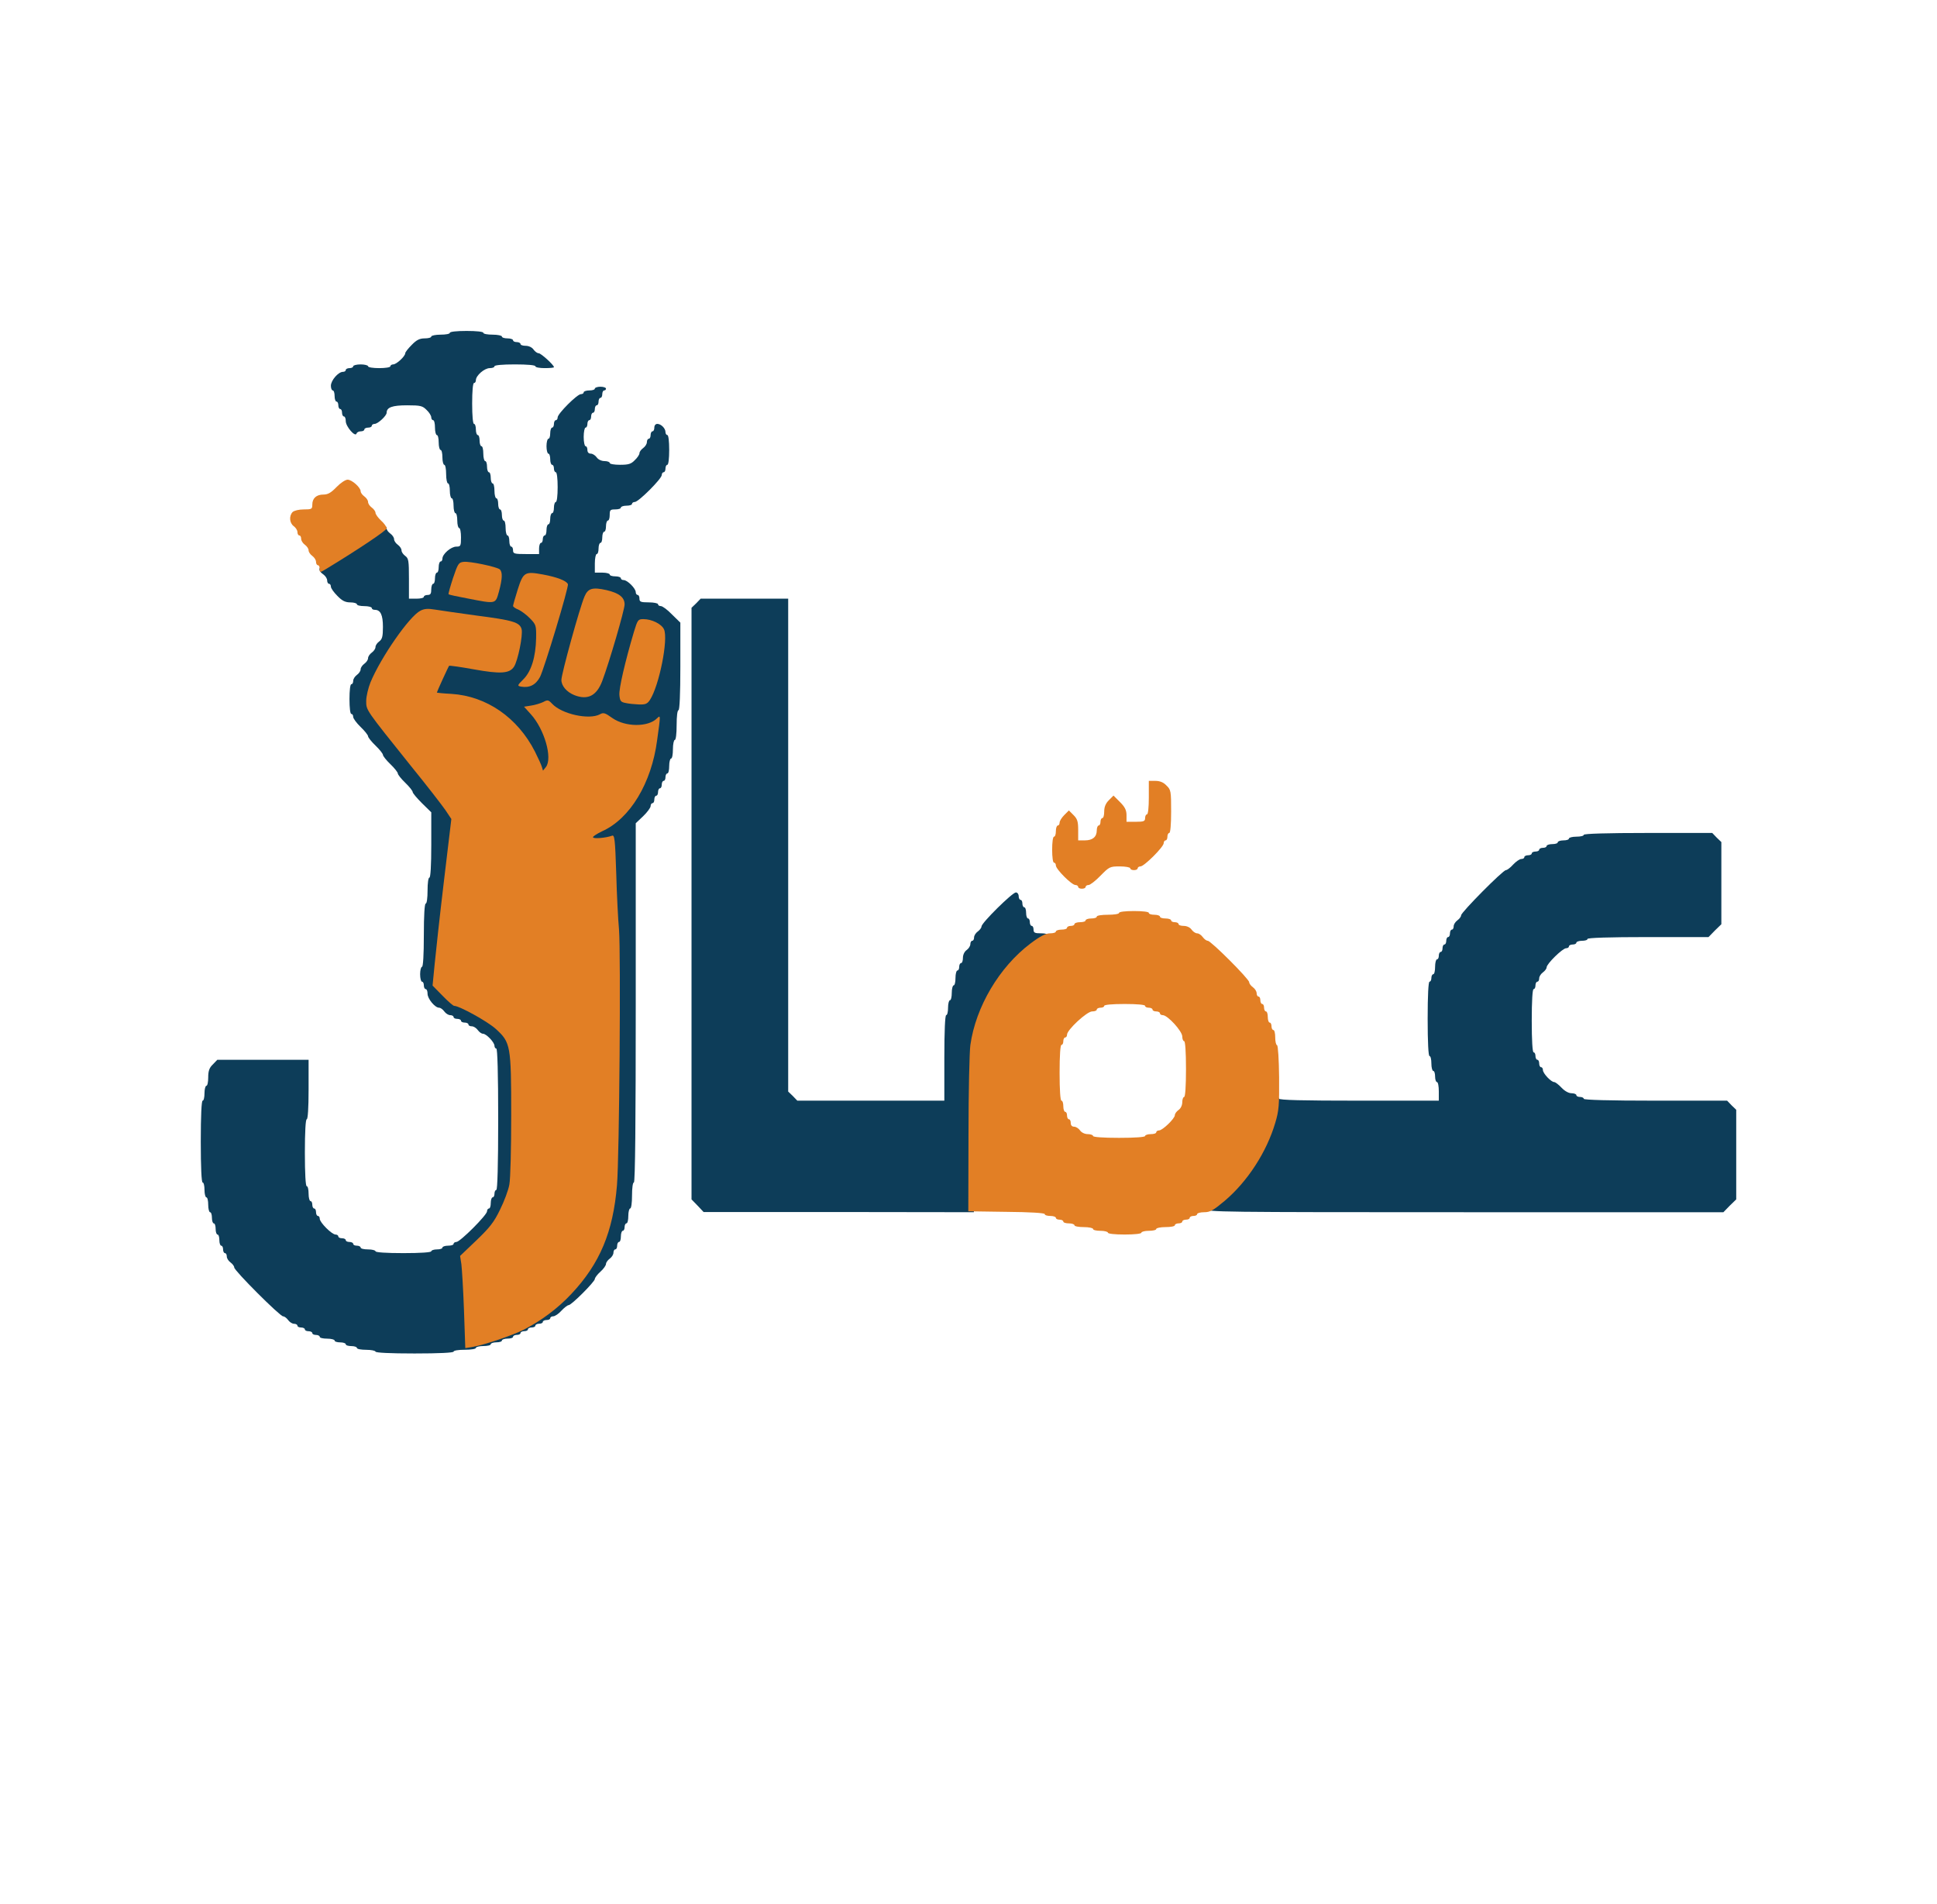
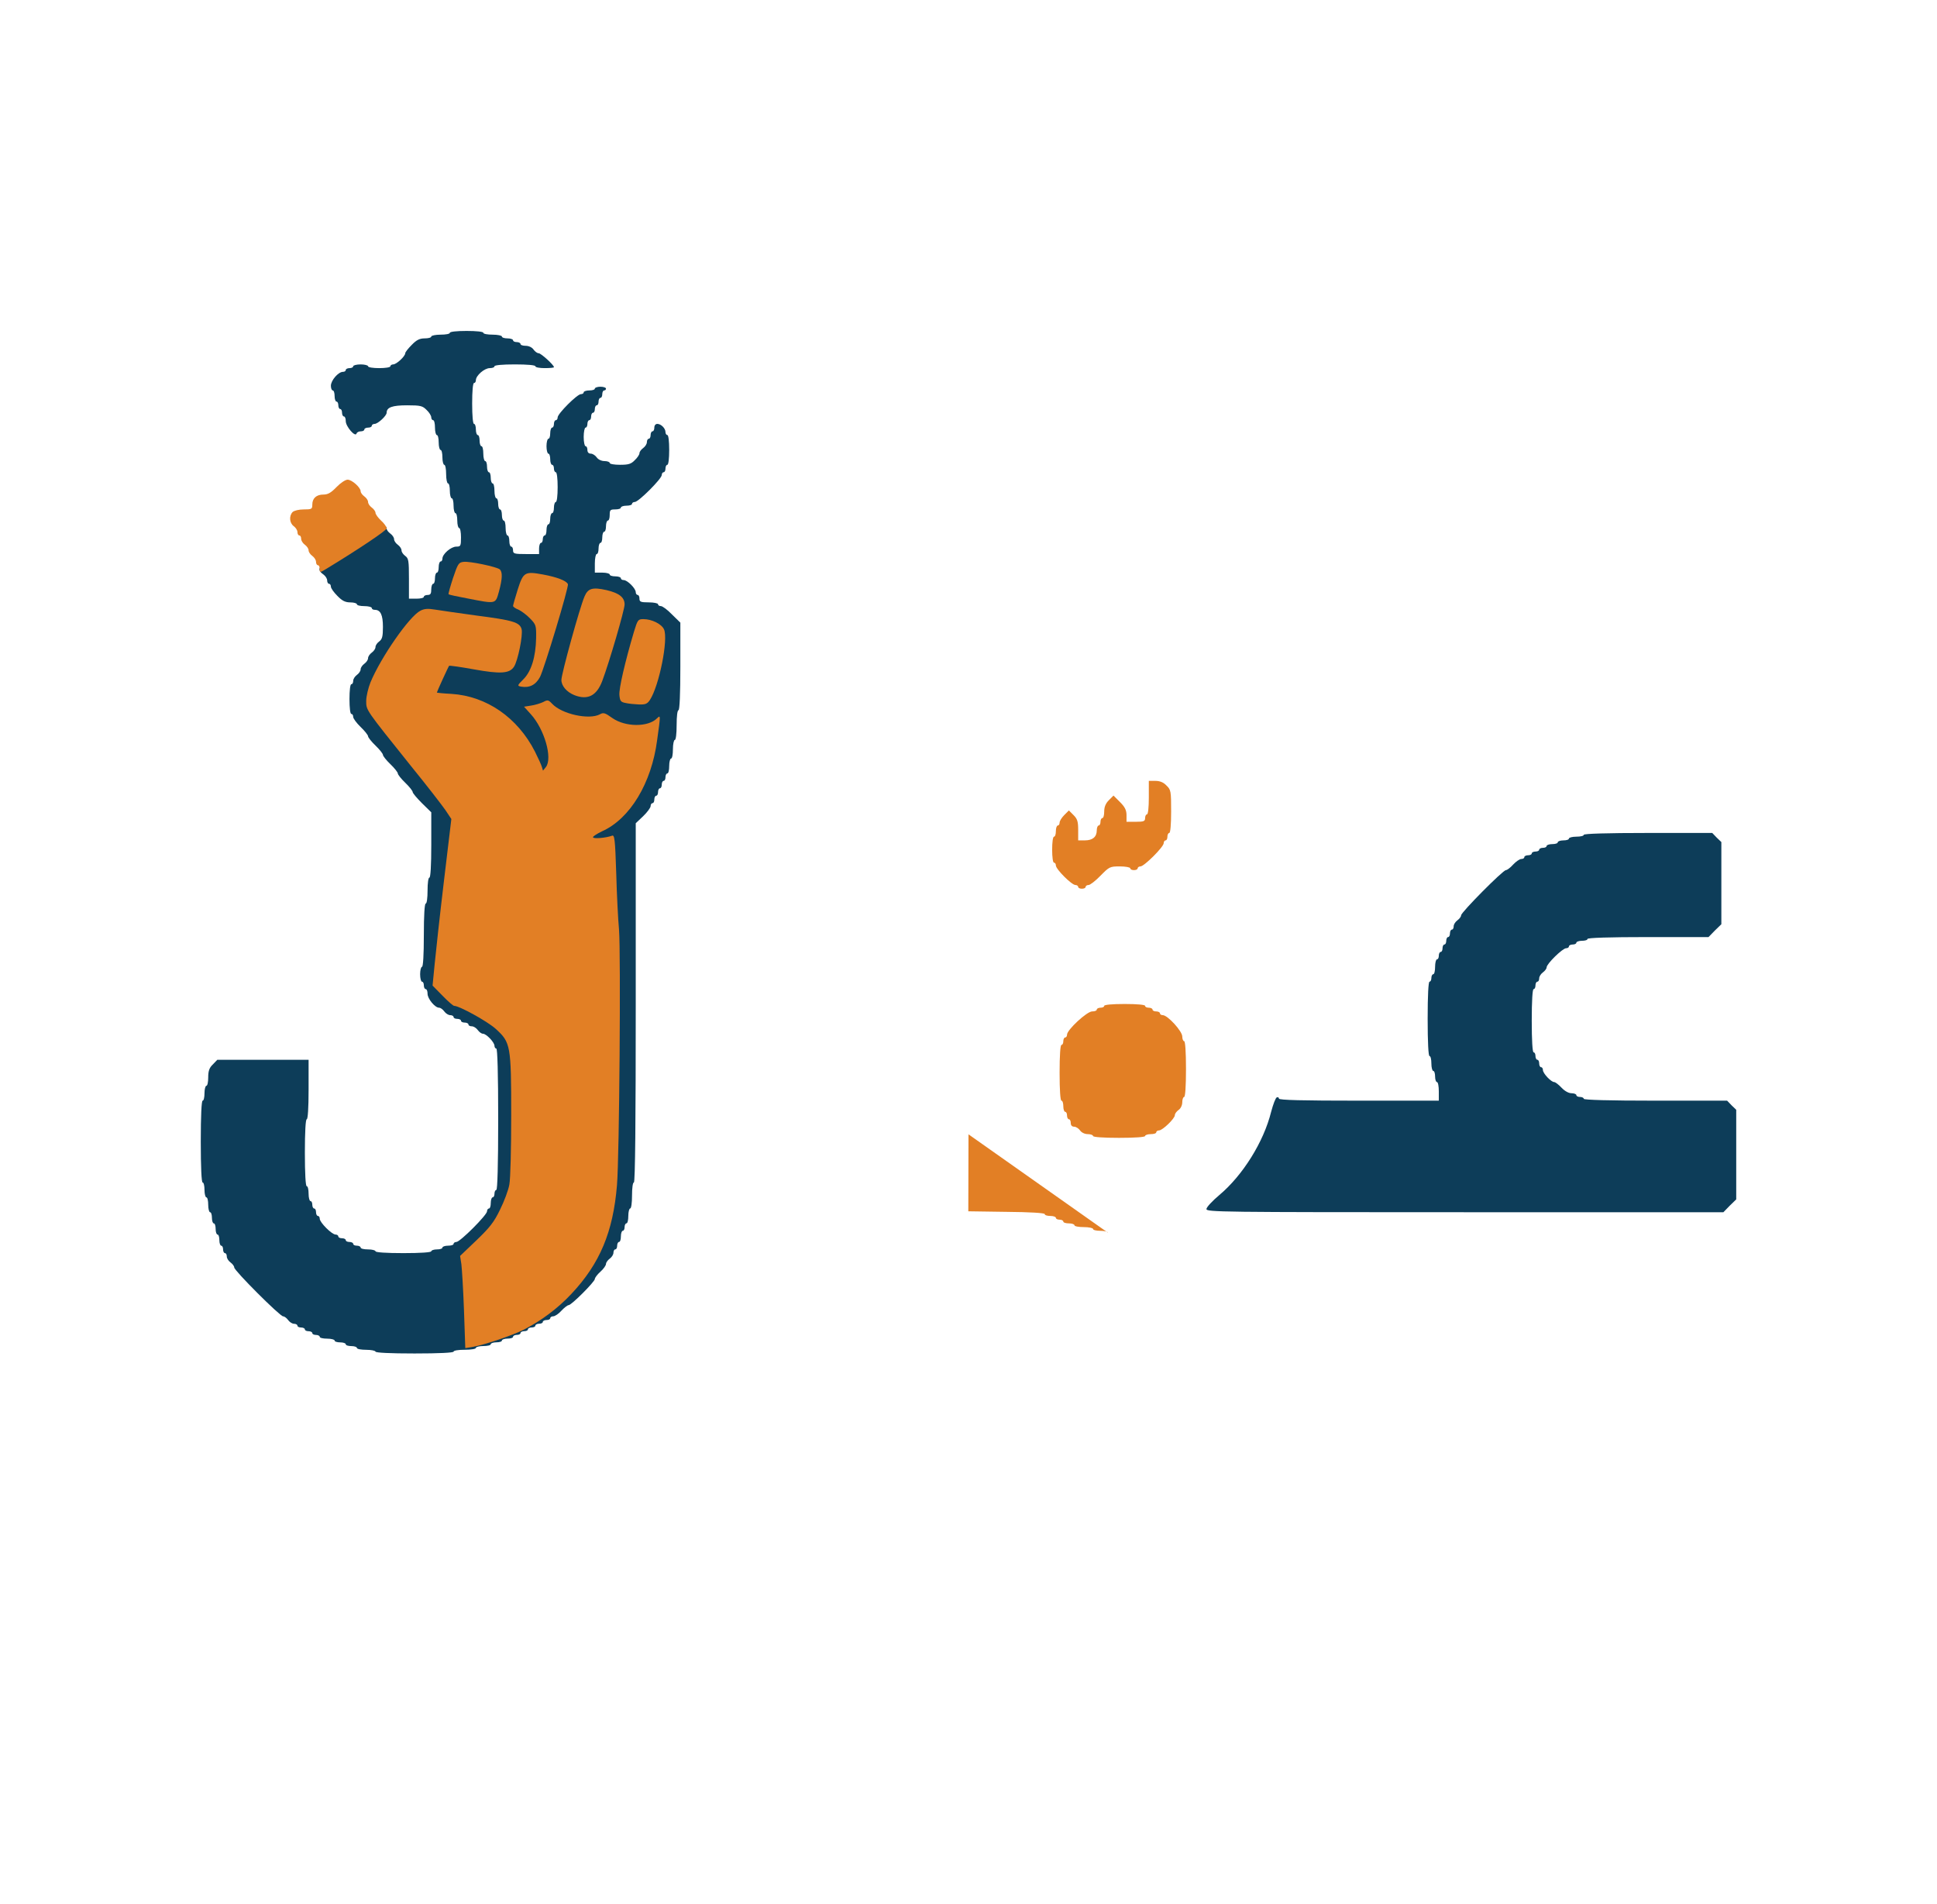
<svg xmlns="http://www.w3.org/2000/svg" version="1.0" width="1042px" height="1024px" viewBox="0 0 1042 1024" preserveAspectRatio="xMidYMid meet">
  <g fill="#0d3d59">
    <path d="M202 727 c0 -0.5 -2.2 -1 -5 -1 -2.7 0 -5 -0.4 -5 -1 0 -0.5 -1.3 -1 -3 -1 -1.6 0 -3 -0.4 -3 -1 0 -0.5 -1.3 -1 -3 -1 -1.6 0 -3 -0.4 -3 -1 0 -0.5 -1.8 -1 -4 -1 -2.2 0 -4 -0.4 -4 -1 0 -0.5 -0.9 -1 -2 -1 -1.1 0 -2 -0.4 -2 -1 0 -0.5 -0.9 -1 -2 -1 -1.1 0 -2 -0.4 -2 -1 0 -0.5 -0.9 -1 -2 -1 -1.1 0 -2 -0.4 -2 -1 0 -0.5 -0.8 -1 -1.8 -1 -1 0 -2.4 -0.9 -3.2 -2 -0.8 -1.1 -2 -2 -2.7 -2 -1.7 0 -26.3 -24.6 -26.3 -26.3 0 -0.7 -0.9 -1.9 -2 -2.7 -1.1 -0.8 -2 -2.2 -2 -3.2 0 -1 -0.4 -1.8 -1 -1.8 -0.5 0 -1 -0.9 -1 -2 0 -1.1 -0.4 -2 -1 -2 -0.5 0 -1 -1.3 -1 -3 0 -1.6 -0.4 -3 -1 -3 -0.5 0 -1 -1.3 -1 -3 0 -1.6 -0.4 -3 -1 -3 -0.5 0 -1 -1.3 -1 -3 0 -1.6 -0.4 -3 -1 -3 -0.5 0 -1 -1.8 -1 -4 0 -2.2 -0.4 -4 -1 -4 -0.5 0 -1 -1.8 -1 -4 0 -2.2 -0.4 -4 -1 -4 -0.6 0 -1 -8 -1 -22 0 -14 0.4 -22 1 -22 0.6 0 1 -1.8 1 -4 0 -2.2 0.5 -4 1 -4 0.6 0 1 -2 1 -4.5 0 -3.5 0.6 -5.2 2.5 -7 l2.4 -2.5 24.6 0 24.5 0 0 16 c0 10 -0.4 16 -1 16 -0.6 0 -1 6.7 -1 18 0 11.3 0.4 18 1 18 0.6 0 1 1.8 1 4 0 2.2 0.5 4 1 4 0.6 0 1 0.9 1 2 0 1.1 0.5 2 1 2 0.6 0 1 0.9 1 2 0 1.1 0.5 2 1 2 0.6 0 1 0.7 1 1.5 0 2 6.5 8.5 8.5 8.5 0.8 0 1.5 0.5 1.5 1 0 0.6 0.9 1 2 1 1.1 0 2 0.5 2 1 0 0.6 0.9 1 2 1 1.1 0 2 0.5 2 1 0 0.6 0.9 1 2 1 1.1 0 2 0.5 2 1 0 0.6 1.8 1 4 1 2.2 0 4 0.5 4 1 0 0.6 5.7 1 15 1 9.3 0 15 -0.4 15 -1 0 -0.5 1.4 -1 3 -1 1.7 0 3 -0.4 3 -1 0 -0.5 1.4 -1 3 -1 1.7 0 3 -0.4 3 -1 0 -0.5 0.7 -1 1.5 -1 2 0 16.5 -14.5 16.5 -16.5 0 -0.8 0.5 -1.5 1 -1.5 0.6 0 1 -1.3 1 -3 0 -1.6 0.5 -3 1 -3 0.6 0 1 -0.9 1 -2 0 -1.1 0.5 -2 1 -2 0.6 0 1 -13.3 1 -38 0 -24.7 -0.4 -38 -1 -38 -0.5 0 -1 -0.7 -1 -1.5 0 -1.9 -4.4 -6.5 -6.2 -6.5 -0.8 0 -2 -0.9 -2.8 -2 -0.8 -1.1 -2.2 -2 -3.2 -2 -1 0 -1.8 -0.4 -1.8 -1 0 -0.5 -0.9 -1 -2 -1 -1.1 0 -2 -0.4 -2 -1 0 -0.5 -0.9 -1 -2 -1 -1.1 0 -2 -0.4 -2 -1 0 -0.5 -0.8 -1 -1.8 -1 -1 0 -2.4 -0.9 -3.2 -2 -0.8 -1.1 -2 -2 -2.8 -2 -2.2 0 -6.2 -4.8 -6.2 -7.5 0 -1.4 -0.4 -2.5 -1 -2.5 -0.5 0 -1 -0.9 -1 -2 0 -1.1 -0.4 -2 -1 -2 -0.5 0 -1 -1.8 -1 -4 0 -2.2 0.5 -4 1 -4 0.6 0 1 -6.3 1 -17 0 -10.7 0.4 -17 1 -17 0.6 0 1 -3 1 -7 0 -4 0.4 -7 1 -7 0.6 0 1 -6.5 1 -17.6 l0 -17.5 -5 -4.9 c-2.7 -2.7 -5 -5.4 -5 -6 0 -0.6 -1.8 -2.9 -4 -5 -2.2 -2.1 -4 -4.4 -4 -5 0 -0.6 -1.8 -2.9 -4 -5 -2.2 -2.1 -4 -4.4 -4 -5 0 -0.6 -1.8 -2.9 -4 -5 -2.2 -2.1 -4 -4.4 -4 -5 0 -0.6 -1.8 -2.9 -4 -5 -2.2 -2.1 -4 -4.6 -4 -5.4 0 -0.9 -0.4 -1.6 -1 -1.6 -0.6 0 -1 -3.3 -1 -8 0 -4.7 0.4 -8 1 -8 0.6 0 1 -0.8 1 -1.8 0 -1 0.9 -2.4 2 -3.2 1.1 -0.8 2 -2.1 2 -3 0 -0.9 0.9 -2.2 2 -3 1.1 -0.8 2 -2.1 2 -3 0 -0.9 0.9 -2.2 2 -3 1.1 -0.8 2 -2.1 2 -3 0 -0.9 0.9 -2.2 2 -3 1.6 -1.2 2 -2.6 2 -7.8 0 -6.5 -1.3 -9.2 -4.4 -9.2 -0.9 0 -1.6 -0.4 -1.6 -1 0 -0.5 -1.8 -1 -4 -1 -2.2 0 -4 -0.4 -4 -1 0 -0.5 -1.6 -1 -3.5 -1 -2.7 0 -4.4 -0.8 -7 -3.5 -1.9 -1.9 -3.5 -4.1 -3.5 -5 0 -0.8 -0.4 -1.5 -1 -1.5 -0.5 0 -1 -0.8 -1 -1.8 0 -1 -0.9 -2.4 -2 -3.2 -4.5 -3.2 -2.8 -5.1 14 -15.8 15 -9.7 20 -11.9 20 -8.9 0 0.7 0.9 1.9 2 2.7 1.1 0.8 2 2.1 2 3 0 0.9 0.9 2.2 2 3 1.1 0.8 2 2.1 2 3 0 0.9 0.9 2.2 2 3 1.8 1.3 2 2.6 2 12.2 l0 10.8 4 0 c2.2 0 4 -0.4 4 -1 0 -0.5 0.9 -1 2 -1 1.6 0 2 -0.7 2 -3 0 -1.6 0.5 -3 1 -3 0.6 0 1 -1.3 1 -3 0 -1.6 0.5 -3 1 -3 0.6 0 1 -1.3 1 -3 0 -1.6 0.5 -3 1 -3 0.6 0 1 -0.7 1 -1.5 0 -2.5 4.6 -6.5 7.5 -6.5 2.3 0 2.5 -0.3 2.5 -5 0 -2.7 -0.4 -5 -1 -5 -0.5 0 -1 -1.8 -1 -4 0 -2.2 -0.4 -4 -1 -4 -0.5 0 -1 -1.8 -1 -4 0 -2.2 -0.4 -4 -1 -4 -0.5 0 -1 -1.8 -1 -4 0 -2.2 -0.4 -4 -1 -4 -0.5 0 -1 -2.2 -1 -5 0 -2.7 -0.4 -5 -1 -5 -0.5 0 -1 -1.8 -1 -4 0 -2.2 -0.4 -4 -1 -4 -0.5 0 -1 -1.8 -1 -4 0 -2.2 -0.4 -4 -1 -4 -0.5 0 -1 -1.8 -1 -4 0 -2.2 -0.4 -4 -1 -4 -0.5 0 -1 -0.7 -1 -1.5 0 -0.9 -1.1 -2.7 -2.5 -4 -2.2 -2.2 -3.2 -2.5 -10.5 -2.5 -8 0 -11 1.1 -11 4 0 1.6 -4.7 6 -6.5 6 -0.8 0 -1.5 0.5 -1.5 1 0 0.6 -0.9 1 -2 1 -1.1 0 -2 0.5 -2 1 0 0.6 -0.9 1 -1.9 1 -1.1 0 -2.1 0.5 -2.3 1.2 -0.7 2.1 -5.8 -3.8 -5.8 -6.7 0 -1.4 -0.4 -2.5 -1 -2.5 -0.5 0 -1 -0.9 -1 -2 0 -1.1 -0.4 -2 -1 -2 -0.5 0 -1 -0.9 -1 -2 0 -1.1 -0.4 -2 -1 -2 -0.5 0 -1 -1.3 -1 -3 0 -1.6 -0.4 -3 -1 -3 -0.5 0 -1 -1.1 -1 -2.5 0 -2.9 4 -7.5 6.5 -7.5 0.8 0 1.5 -0.4 1.5 -1 0 -0.5 0.9 -1 2 -1 1.1 0 2 -0.4 2 -1 0 -0.5 1.8 -1 4 -1 2.2 0 4 0.5 4 1 0 0.6 2.7 1 6 1 3.3 0 6 -0.4 6 -1 0 -0.5 0.7 -1 1.5 -1 1.8 0 6.5 -4.4 6.5 -6 0 -0.6 1.6 -2.6 3.5 -4.5 2.6 -2.7 4.3 -3.5 7 -3.5 1.9 0 3.5 -0.4 3.5 -1 0 -0.5 2.3 -1 5 -1 2.8 0 5 -0.4 5 -1 0 -0.6 3.7 -1 9 -1 5.3 0 9 0.4 9 1 0 0.6 2.3 1 5 1 2.8 0 5 0.5 5 1 0 0.6 1.4 1 3 1 1.7 0 3 0.5 3 1 0 0.6 0.9 1 2 1 1.1 0 2 0.5 2 1 0 0.6 1.3 1 2.8 1 1.6 0 3.4 0.8 4.2 2 0.8 1.1 2 2 2.8 2 1.2 0 8.2 6.3 8.2 7.5 0 0.3 -2.2 0.5 -5 0.5 -2.7 0 -5 -0.4 -5 -1 0 -0.6 -4.3 -1 -11 -1 -6.7 0 -11 0.4 -11 1 0 0.6 -1.1 1 -2.5 1 -2.9 0 -7.5 4 -7.5 6.5 0 0.8 -0.4 1.5 -1 1.5 -0.6 0 -1 4.3 -1 11 0 6.7 0.4 11 1 11 0.6 0 1 1.4 1 3 0 1.7 0.5 3 1 3 0.6 0 1 1.4 1 3 0 1.7 0.5 3 1 3 0.6 0 1 1.8 1 4 0 2.2 0.5 4 1 4 0.6 0 1 1.4 1 3 0 1.7 0.5 3 1 3 0.6 0 1 1.4 1 3 0 1.7 0.5 3 1 3 0.6 0 1 1.8 1 4 0 2.2 0.5 4 1 4 0.6 0 1 1.4 1 3 0 1.7 0.5 3 1 3 0.6 0 1 1.4 1 3 0 1.7 0.5 3 1 3 0.6 0 1 1.8 1 4 0 2.2 0.5 4 1 4 0.6 0 1 1.4 1 3 0 1.7 0.5 3 1 3 0.6 0 1 0.9 1 2 0 1.8 0.7 2 7 2 l7 0 0 -3 c0 -1.6 0.5 -3 1 -3 0.6 0 1 -0.9 1 -2 0 -1.1 0.5 -2 1 -2 0.6 0 1 -1.3 1 -3 0 -1.6 0.5 -3 1 -3 0.6 0 1 -1.3 1 -3 0 -1.6 0.5 -3 1 -3 0.6 0 1 -1.3 1 -3 0 -1.6 0.5 -3 1 -3 0.6 0 1 -3.3 1 -8 0 -4.7 -0.4 -8 -1 -8 -0.5 0 -1 -0.9 -1 -2 0 -1.1 -0.4 -2 -1 -2 -0.5 0 -1 -1.3 -1 -3 0 -1.6 -0.4 -3 -1 -3 -0.5 0 -1 -1.8 -1 -4 0 -2.2 0.5 -4 1 -4 0.6 0 1 -1.3 1 -3 0 -1.6 0.5 -3 1 -3 0.6 0 1 -0.9 1 -2 0 -1.1 0.5 -2 1 -2 0.6 0 1 -0.7 1 -1.5 0 -2 10.5 -12.5 12.5 -12.5 0.8 0 1.5 -0.4 1.5 -1 0 -0.5 1.4 -1 3 -1 1.7 0 3 -0.4 3 -1 0 -0.5 1.4 -1 3 -1 1.7 0 3 0.5 3 1 0 0.6 -0.4 1 -1 1 -0.5 0 -1 0.9 -1 2 0 1.1 -0.4 2 -1 2 -0.5 0 -1 0.9 -1 2 0 1.1 -0.4 2 -1 2 -0.5 0 -1 0.9 -1 2 0 1.1 -0.4 2 -1 2 -0.5 0 -1 0.9 -1 2 0 1.1 -0.4 2 -1 2 -0.5 0 -1 0.9 -1 2 0 1.1 -0.4 2 -1 2 -0.5 0 -1 2.3 -1 5 0 2.8 0.5 5 1 5 0.6 0 1 0.9 1 2 0 1.3 0.7 2 1.8 2 1 0 2.4 0.9 3.2 2 0.8 1.2 2.6 2 4.2 2 1.5 0 2.8 0.5 2.8 1 0 0.6 2.5 1 5.5 1 4.6 0 6 -0.4 8 -2.5 1.4 -1.3 2.5 -3 2.5 -3.7 0 -0.8 0.9 -2 2 -2.8 1.1 -0.8 2 -2.2 2 -3.2 0 -1 0.5 -1.8 1 -1.8 0.6 0 1 -0.9 1 -2 0 -1.1 0.5 -2 1 -2 0.6 0 1 -0.9 1 -2 0 -1.2 0.7 -2 1.6 -2 2 0 4.4 2.4 4.4 4.4 0 0.9 0.5 1.6 1 1.6 0.6 0 1 3.3 1 8 0 4.7 -0.4 8 -1 8 -0.5 0 -1 0.9 -1 2 0 1.1 -0.4 2 -1 2 -0.5 0 -1 0.7 -1 1.5 0 2 -12.5 14.5 -14.5 14.5 -0.8 0 -1.5 0.5 -1.5 1 0 0.6 -1.3 1 -3 1 -1.6 0 -3 0.5 -3 1 0 0.6 -1.3 1 -3 1 -2.7 0 -3 0.3 -3 3 0 1.7 -0.4 3 -1 3 -0.5 0 -1 1.4 -1 3 0 1.7 -0.4 3 -1 3 -0.5 0 -1 1.4 -1 3 0 1.7 -0.4 3 -1 3 -0.5 0 -1 1.4 -1 3 0 1.7 -0.4 3 -1 3 -0.5 0 -1 2.3 -1 5 l0 5 4 0 c2.2 0 4 0.5 4 1 0 0.6 1.4 1 3 1 1.7 0 3 0.5 3 1 0 0.6 0.7 1 1.5 1 2 0 6.5 4.5 6.5 6.5 0 0.8 0.5 1.5 1 1.5 0.6 0 1 0.9 1 2 0 1.7 0.7 2 5 2 2.8 0 5 0.5 5 1 0 0.6 0.7 1 1.5 1 0.9 0 3.6 2 6 4.5 l4.5 4.4 0 23.6 c0 15 -0.4 23.5 -1 23.5 -0.6 0 -1 3.3 -1 8 0 4.7 -0.4 8 -1 8 -0.5 0 -1 2.3 -1 5 0 2.8 -0.4 5 -1 5 -0.5 0 -1 1.8 -1 4 0 2.2 -0.4 4 -1 4 -0.5 0 -1 0.9 -1 2 0 1.1 -0.4 2 -1 2 -0.5 0 -1 0.9 -1 2 0 1.1 -0.4 2 -1 2 -0.5 0 -1 0.9 -1 2 0 1.1 -0.4 2 -1 2 -0.5 0 -1 0.9 -1 2 0 1.1 -0.4 2 -1 2 -0.5 0 -1 0.7 -1 1.6 0 0.8 -1.8 3.3 -4 5.4 l-4 3.8 0 96.6 c0 63.7 -0.3 96.6 -1 96.6 -0.6 0 -1 3 -1 7 0 4 -0.4 7 -1 7 -0.5 0 -1 1.8 -1 4 0 2.2 -0.4 4 -1 4 -0.5 0 -1 0.9 -1 2 0 1.1 -0.4 2 -1 2 -0.5 0 -1 1.4 -1 3 0 1.7 -0.4 3 -1 3 -0.5 0 -1 0.9 -1 2 0 1.1 -0.4 2 -1 2 -0.5 0 -1 0.8 -1 1.8 0 1 -0.9 2.4 -2 3.2 -1.1 0.8 -2 2.1 -2 2.8 0 0.8 -1.3 2.7 -3 4.2 -1.7 1.5 -3 3.3 -3 3.9 0 1.5 -12.6 14.1 -14.1 14.1 -0.6 0 -2.4 1.4 -3.9 3 -1.5 1.7 -3.5 3 -4.4 3 -0.9 0 -1.6 0.5 -1.6 1 0 0.6 -0.9 1 -2 1 -1.1 0 -2 0.5 -2 1 0 0.6 -0.9 1 -2 1 -1.1 0 -2 0.5 -2 1 0 0.6 -0.9 1 -2 1 -1.1 0 -2 0.5 -2 1 0 0.6 -0.9 1 -2 1 -1.1 0 -2 0.5 -2 1 0 0.6 -0.9 1 -2 1 -1.1 0 -2 0.5 -2 1 0 0.6 -1.3 1 -3 1 -1.6 0 -3 0.5 -3 1 0 0.6 -1.3 1 -3 1 -1.6 0 -3 0.5 -3 1 0 0.6 -1.8 1 -4 1 -2.2 0 -4 0.5 -4 1 0 0.6 -2.7 1 -6 1 -3.3 0 -6 0.4 -6 1 0 0.6 -7.7 1 -21 1 -13.3 0 -21 -0.4 -21 -1z m62.2 -9.1 c17.4 -5.8 28.9 -13 40.2 -25 13.4 -14.3 18.9 -25.7 24.1 -50.4 1.1 -5.3 2.4 -127.4 1.4 -139.5 -0.4 -6.3 -1.1 -19.9 -1.5 -30.2 l-0.6 -18.8 -5.9 0 -5.9 0 0 -3.8 c0 -3.7 0.2 -4 5.3 -6.2 13.4 -6.1 26.7 -27.3 29.1 -46.5 l0.6 -5 -8.5 0.3 c-7.3 0.3 -9.3 0 -13.3 -2 -3.8 -1.8 -6.4 -2.3 -13.7 -2.3 -8.2 0 -9.7 -0.3 -15.6 -3.2 -9.8 -4.9 -10.4 -4.6 -6.1 3.7 3 6 3.6 8.2 4 15.3 0.5 10.4 -0.5 12.7 -5.4 12.7 -2.4 0 -3.6 -0.5 -4 -1.8 -1.2 -4.1 -7.1 -14.5 -11 -19.5 -5.2 -6.5 -15.6 -13.9 -23.9 -16.8 -3.3 -1.2 -9.5 -2.4 -13.7 -2.7 l-7.8 -0.5 0 -3.1 c0 -1.7 1.4 -6.4 3.2 -10.4 l3.2 -7.2 4.5 0 c2.5 0 9.2 0.9 14.8 2 7.4 1.4 10.9 1.7 12.8 1 3.1 -1.2 5.5 -6.3 6.2 -13.6 0.7 -6.7 0.1 -7 -16.6 -9.4 -23.5 -3.5 -30 -4.1 -32 -3.1 -5.6 3.1 -24.3 31.6 -27.1 41.5 -1.5 5.3 -1.9 4.5 14 24.1 17.8 21.9 30 37.9 30.6 40.1 0.3 1.2 -1.3 18 -3.6 37.5 -2.3 19.5 -4.6 39.2 -5.1 43.8 l-1 8.5 5.3 5.3 c2.9 2.9 5.6 5.3 6.1 5.3 2.8 0 18 8.4 22.4 12.4 8.1 7.3 8.3 8.4 8.3 49.6 0 19.1 -0.4 37.2 -1 40.1 -0.5 3 -2.8 9 -5 13.5 -3.1 6.5 -5.6 9.6 -12.3 16.1 l-8.4 8 0.8 10.4 c0.4 5.7 0.8 15.5 0.8 21.7 0.1 6.3 0.5 11.2 1 11.2 0.6 0 5.2 -1.4 10.3 -3.1z m82.4 -344.4 c2.4 -3.7 6 -15.2 7.3 -23.4 1.3 -8.5 0.4 -11.1 -4.8 -12.9 l-3.1 -1.1 -2 6.9 c-4.6 15.4 -8.1 30.3 -7.3 31 0.7 0.7 3.5 1.5 7 1.9 0.7 0 2 -1 2.9 -2.4z m-25.6 -10.3 c1.2 -3.2 4.3 -12.9 7 -21.7 5.4 -17.9 5.4 -18.5 -1.9 -20.5 -7.9 -2.2 -7.6 -2.8 -15.6 25.5 -5.2 18 -5.4 19 -3.7 20.8 0.9 1.1 3 2.5 4.6 3.2 4.2 1.8 7 -0.3 9.6 -7.3z m-19.6 -47.4 c-0.7 -1.2 -10.4 -3.8 -14 -3.8 -3 0 -3.3 0.3 -5.2 6 l-2.1 6 2.7 1.4 c1.5 0.8 4 2.8 5.7 4.5 2.6 2.8 3 4 3.3 10.3 l0.4 7.1 4.9 -15.4 c2.6 -8.4 4.5 -15.7 4.3 -16.1z m-36 -0.5 c1 -3.6 1.1 -5.1 0.2 -5.9 -1.2 -1.3 -14.6 -4.5 -15.7 -3.8 -1.2 0.7 -4.2 10.5 -3.4 11.2 0.8 0.8 10.8 2.9 14.7 3.1 2.4 0.1 2.9 -0.4 4.2 -4.6z" />
-     <path d="M375.3 648.5 l-3.3 -3.4 0 -159.1 0 -159.1 2.5 -2.4 2.4 -2.5 23.6 0 23.5 0 0 132.5 0 132.6 2.5 2.4 2.4 2.5 39.6 0 39.5 0 0 -23 c0 -14.7 0.4 -23 1 -23 0.6 0 1 -1.8 1 -4 0 -2.2 0.5 -4 1 -4 0.6 0 1 -1.8 1 -4 0 -2.2 0.5 -4 1 -4 0.6 0 1 -1.8 1 -4 0 -2.2 0.5 -4 1 -4 0.6 0 1 -0.9 1 -2 0 -1.1 0.5 -2 1 -2 0.6 0 1 -1.3 1 -2.8 0 -1.6 0.8 -3.4 2 -4.2 1.1 -0.8 2 -2.2 2 -3.2 0 -1 0.5 -1.8 1 -1.8 0.6 0 1 -0.8 1 -1.8 0 -1 0.9 -2.4 2 -3.2 1.1 -0.8 2 -2 2 -2.7 0 -1.9 16.6 -18.3 18.5 -18.3 0.8 0 1.5 0.9 1.5 2 0 1.1 0.5 2 1 2 0.6 0 1 0.9 1 2 0 1.1 0.5 2 1 2 0.6 0 1 1.4 1 3 0 1.7 0.5 3 1 3 0.6 0 1 0.9 1 2 0 1.1 0.5 2 1 2 0.6 0 1 0.9 1 2 0 1.7 0.7 2 4 2 6.1 0 5.2 2.6 -3 8.8 -13.1 9.8 -24.8 27.2 -30.2 44.7 -2 6.6 -2.2 9.4 -2.6 51.8 l-0.3 44.7 -72.7 -0.1 -72.7 0 -3.2 -3.4z" />
    <path d="M649 650.3 c0 -1 3.2 -4.4 7 -7.6 12.5 -10.5 23.8 -28.5 27.8 -44.7 1.1 -4.1 2.4 -7.6 3.1 -7.8 0.6 -0.2 1.1 0.1 1.1 0.7 0 0.8 12.8 1.1 43 1.1 l43 0 0 -5 c0 -2.7 -0.4 -5 -1 -5 -0.5 0 -1 -1.3 -1 -3 0 -1.6 -0.4 -3 -1 -3 -0.5 0 -1 -1.8 -1 -4 0 -2.2 -0.4 -4 -1 -4 -0.6 0 -1 -7.3 -1 -20 0 -12.7 0.4 -20 1 -20 0.6 0 1 -0.9 1 -2 0 -1.1 0.5 -2 1 -2 0.6 0 1 -1.8 1 -4 0 -2.2 0.5 -4 1 -4 0.6 0 1 -0.9 1 -2 0 -1.1 0.5 -2 1 -2 0.6 0 1 -0.9 1 -2 0 -1.1 0.5 -2 1 -2 0.6 0 1 -0.9 1 -2 0 -1.1 0.5 -2 1 -2 0.6 0 1 -0.9 1 -2 0 -1.1 0.5 -2 1 -2 0.6 0 1 -0.8 1 -1.8 0 -1 0.9 -2.4 2 -3.2 1.1 -0.8 2 -2 2 -2.7 0 -1.6 22.5 -24.3 24.1 -24.3 0.6 0 2.4 -1.3 3.9 -3 1.5 -1.6 3.5 -3 4.4 -3 0.9 0 1.6 -0.4 1.6 -1 0 -0.5 0.9 -1 2 -1 1.1 0 2 -0.4 2 -1 0 -0.5 0.9 -1 2 -1 1.1 0 2 -0.4 2 -1 0 -0.5 0.9 -1 2 -1 1.1 0 2 -0.4 2 -1 0 -0.5 1.4 -1 3 -1 1.7 0 3 -0.4 3 -1 0 -0.5 1.4 -1 3 -1 1.7 0 3 -0.4 3 -1 0 -0.5 1.8 -1 4 -1 2.2 0 4 -0.4 4 -1 0 -0.6 12.2 -1 34.5 -1 l34.6 0 2.4 2.5 2.5 2.4 0 22.1 0 22.1 -3.5 3.4 -3.4 3.5 -32.6 0 c-21 0 -32.5 0.4 -32.5 1 0 0.6 -1.3 1 -3 1 -1.6 0 -3 0.5 -3 1 0 0.6 -0.9 1 -2 1 -1.1 0 -2 0.5 -2 1 0 0.6 -0.7 1 -1.5 1 -1.9 0 -10.5 8.4 -10.5 10.3 0 0.7 -0.9 1.9 -2 2.7 -1.1 0.8 -2 2.2 -2 3.2 0 1 -0.4 1.8 -1 1.8 -0.5 0 -1 0.9 -1 2 0 1.1 -0.4 2 -1 2 -0.6 0 -1 6.3 -1 17 0 10.7 0.4 17 1 17 0.6 0 1 0.9 1 2 0 1.1 0.5 2 1 2 0.6 0 1 0.9 1 2 0 1.1 0.5 2 1 2 0.6 0 1 0.7 1 1.5 0 1.8 4.4 6.5 6.1 6.5 0.6 0 2.4 1.4 3.9 3 1.7 1.8 3.8 3 5.4 3 1.4 0 2.6 0.5 2.6 1 0 0.6 0.9 1 2 1 1.1 0 2 0.5 2 1 0 0.6 13.5 1 38.5 1 l38.6 0 2.4 2.5 2.5 2.4 0 24.1 0 24.1 -3.5 3.4 -3.4 3.5 -139.1 0 c-131.7 0 -139 -0.1 -139 -1.7z" />
  </g>
  <g fill="#e27f25">
    <path d="M249.6 704.8 c-0.4 -11.2 -1.1 -22.3 -1.4 -24.8 l-0.7 -4.5 8.8 -8.4 c7.1 -6.8 9.5 -9.8 12.7 -16.5 2.2 -4.4 4.5 -10.5 5 -13.5 0.6 -2.9 1 -19.6 1 -37.1 0 -37.8 -0.3 -39.3 -8.3 -46.6 -4.4 -4 -19.6 -12.4 -22.4 -12.4 -0.5 0 -3.3 -2.4 -6.2 -5.4 l-5.4 -5.5 1.1 -11.3 c0.6 -6.2 2.8 -26.4 5 -44.8 l4 -33.5 -3.2 -4.8 c-1.8 -2.6 -9.9 -13.1 -18.2 -23.3 -24.9 -31.1 -24.4 -30.3 -24.4 -35.4 0 -2.5 1.1 -7 2.3 -10 5.6 -13.5 20.9 -35.5 26.8 -38.5 2.1 -1.1 4 -1.3 8.1 -0.6 2.9 0.5 13 1.9 22.3 3.2 19.4 2.5 23.1 3.6 24.1 7.3 0.8 3.2 -2 17 -4.1 20.2 -2.4 3.7 -7.3 4 -21.7 1.4 -7.1 -1.3 -13 -2.1 -13.2 -1.9 -0.4 0.4 -6.6 14 -6.6 14.4 0 0.1 3.5 0.5 7.8 0.7 19 1.2 35.7 12.8 45 31.1 1.7 3.4 3.4 7.1 3.7 8.2 l0.6 2 1.6 -2 c3.6 -4.8 -0.8 -20.2 -8.1 -28.3 l-3.7 -4.1 3.8 -0.6 c2.1 -0.3 5 -1.2 6.5 -1.9 2.4 -1.3 2.8 -1.2 4.8 0.9 5.2 5.6 19.9 8.8 25.7 5.7 1.9 -1.1 2.8 -0.8 6.7 2 7 4.9 19.3 5 24.1 0.1 1.9 -1.8 1.9 -1.8 0 11.8 -3 23.1 -14.6 42.3 -29.6 49 -2.7 1.3 -4.9 2.7 -4.9 3.2 0 1 7 0.4 10.2 -0.8 1.4 -0.6 1.7 1.7 2.3 20.2 0.3 11.4 1 25.1 1.5 30.3 1 12.5 0.2 122.1 -1.1 137.5 -2.1 25.2 -9.2 42.1 -24.5 58.4 -7.5 8 -16.3 14.5 -25.9 19.4 -6 3 -21.4 8.2 -27.1 9.1 l-4.1 0.7 -0.7 -20.3z" />
-     <path d="M596 663 c0 -0.5 -1.8 -1 -4 -1 -2.2 0 -4 -0.4 -4 -1 0 -0.5 -2.2 -1 -5 -1 -2.7 0 -5 -0.4 -5 -1 0 -0.5 -1.3 -1 -3 -1 -1.6 0 -3 -0.4 -3 -1 0 -0.5 -0.9 -1 -2 -1 -1.1 0 -2 -0.4 -2 -1 0 -0.5 -1.3 -1 -3 -1 -1.6 0 -3 -0.4 -3 -1 0 -0.6 -8 -1.1 -20.5 -1.2 l-20.6 -0.3 0.1 -41.4 c0 -22.7 0.5 -44.3 1 -48 2.9 -20.6 15.6 -42 32.3 -54.6 5.3 -4 8.3 -5.5 10.5 -5.5 1.8 0 3.2 -0.4 3.2 -1 0 -0.5 1.4 -1 3 -1 1.7 0 3 -0.4 3 -1 0 -0.5 0.9 -1 2 -1 1.1 0 2 -0.4 2 -1 0 -0.5 1.4 -1 3 -1 1.7 0 3 -0.4 3 -1 0 -0.5 1.4 -1 3 -1 1.7 0 3 -0.4 3 -1 0 -0.6 2.7 -1 6 -1 3.3 0 6 -0.4 6 -1 0 -0.6 3.3 -1 8 -1 4.7 0 8 0.4 8 1 0 0.6 1.4 1 3 1 1.7 0 3 0.5 3 1 0 0.6 1.4 1 3 1 1.7 0 3 0.5 3 1 0 0.6 0.9 1 2 1 1.1 0 2 0.5 2 1 0 0.6 1.3 1 2.8 1 1.6 0 3.4 0.8 4.2 2 0.8 1.1 2.1 2 3 2 0.9 0 2.2 0.9 3 2 0.8 1.1 2 2 2.7 2 1.7 0 22.3 20.6 22.3 22.3 0 0.7 0.9 1.9 2 2.7 1.1 0.8 2 2.2 2 3.2 0 1 0.5 1.8 1 1.8 0.6 0 1 0.9 1 2 0 1.1 0.5 2 1 2 0.6 0 1 0.9 1 2 0 1.1 0.5 2 1 2 0.6 0 1 1.4 1 3 0 1.7 0.5 3 1 3 0.6 0 1 0.9 1 2 0 1.1 0.5 2 1 2 0.6 0 1 1.8 1 3.9 0 2.2 0.4 4.1 1 4.3 0.5 0.2 1 7.5 1.1 17.3 0.1 14.9 -0.1 17.9 -2.1 24.5 -4.6 15.6 -14.9 31.5 -27.2 41.9 -6.1 5.1 -7.8 6.1 -11 6.1 -2.1 0 -3.8 0.5 -3.8 1 0 0.6 -0.9 1 -2 1 -1.1 0 -2 0.5 -2 1 0 0.6 -0.9 1 -2 1 -1.1 0 -2 0.5 -2 1 0 0.6 -0.9 1 -2 1 -1.1 0 -2 0.5 -2 1 0 0.6 -2.2 1 -5 1 -2.7 0 -5 0.5 -5 1 0 0.6 -1.8 1 -4 1 -2.2 0 -4 0.5 -4 1 0 0.6 -3.7 1 -9 1 -5.3 0 -9 -0.4 -9 -1z m20 -52 c0 -0.5 1.4 -1 3 -1 1.7 0 3 -0.4 3 -1 0 -0.5 0.7 -1 1.5 -1 1.9 0 8.5 -6.4 8.5 -8.2 0 -0.8 0.9 -2 2 -2.8 1.2 -0.8 2 -2.6 2 -4.2 0 -1.5 0.5 -2.8 1 -2.8 0.6 0 1 -5.7 1 -15 0 -9.3 -0.4 -15 -1 -15 -0.5 0 -1 -1.1 -1 -2.5 0 -2.9 -7.9 -11.5 -10.5 -11.5 -0.8 0 -1.5 -0.4 -1.5 -1 0 -0.5 -0.9 -1 -2 -1 -1.1 0 -2 -0.4 -2 -1 0 -0.5 -0.9 -1 -2 -1 -1.1 0 -2 -0.4 -2 -1 0 -0.6 -4.3 -1 -11 -1 -6.7 0 -11 0.4 -11 1 0 0.6 -0.9 1 -2 1 -1.1 0 -2 0.5 -2 1 0 0.6 -1.1 1 -2.5 1 -2.8 0 -13.5 9.9 -13.5 12.5 0 0.8 -0.4 1.5 -1 1.5 -0.5 0 -1 0.9 -1 2 0 1.1 -0.4 2 -1 2 -0.6 0 -1 5.7 -1 15 0 9.3 0.4 15 1 15 0.6 0 1 1.4 1 3 0 1.7 0.5 3 1 3 0.6 0 1 0.9 1 2 0 1.1 0.5 2 1 2 0.6 0 1 0.9 1 2 0 1.3 0.7 2 1.8 2 1 0 2.4 0.9 3.2 2 0.8 1.2 2.6 2 4.2 2 1.5 0 2.8 0.5 2.8 1 0 0.6 5.3 1 14 1 8.7 0 14 -0.4 14 -1z" />
+     <path d="M596 663 c0 -0.5 -1.8 -1 -4 -1 -2.2 0 -4 -0.4 -4 -1 0 -0.5 -2.2 -1 -5 -1 -2.7 0 -5 -0.4 -5 -1 0 -0.5 -1.3 -1 -3 -1 -1.6 0 -3 -0.4 -3 -1 0 -0.5 -0.9 -1 -2 -1 -1.1 0 -2 -0.4 -2 -1 0 -0.5 -1.3 -1 -3 -1 -1.6 0 -3 -0.4 -3 -1 0 -0.6 -8 -1.1 -20.5 -1.2 l-20.6 -0.3 0.1 -41.4 z m20 -52 c0 -0.5 1.4 -1 3 -1 1.7 0 3 -0.4 3 -1 0 -0.5 0.7 -1 1.5 -1 1.9 0 8.5 -6.4 8.5 -8.2 0 -0.8 0.9 -2 2 -2.8 1.2 -0.8 2 -2.6 2 -4.2 0 -1.5 0.5 -2.8 1 -2.8 0.6 0 1 -5.7 1 -15 0 -9.3 -0.4 -15 -1 -15 -0.5 0 -1 -1.1 -1 -2.5 0 -2.9 -7.9 -11.5 -10.5 -11.5 -0.8 0 -1.5 -0.4 -1.5 -1 0 -0.5 -0.9 -1 -2 -1 -1.1 0 -2 -0.4 -2 -1 0 -0.5 -0.9 -1 -2 -1 -1.1 0 -2 -0.4 -2 -1 0 -0.6 -4.3 -1 -11 -1 -6.7 0 -11 0.4 -11 1 0 0.6 -0.9 1 -2 1 -1.1 0 -2 0.5 -2 1 0 0.6 -1.1 1 -2.5 1 -2.8 0 -13.5 9.9 -13.5 12.5 0 0.8 -0.4 1.5 -1 1.5 -0.5 0 -1 0.9 -1 2 0 1.1 -0.4 2 -1 2 -0.6 0 -1 5.7 -1 15 0 9.3 0.4 15 1 15 0.6 0 1 1.4 1 3 0 1.7 0.5 3 1 3 0.6 0 1 0.9 1 2 0 1.1 0.5 2 1 2 0.6 0 1 0.9 1 2 0 1.3 0.7 2 1.8 2 1 0 2.4 0.9 3.2 2 0.8 1.2 2.6 2 4.2 2 1.5 0 2.8 0.5 2.8 1 0 0.6 5.3 1 14 1 8.7 0 14 -0.4 14 -1z" />
    <path d="M580 477 c0 -0.5 -0.7 -1 -1.5 -1 -2 0 -10.5 -8.5 -10.5 -10.5 0 -0.8 -0.4 -1.5 -1 -1.5 -0.6 0 -1 -3 -1 -7 0 -4 0.4 -7 1 -7 0.6 0 1 -1.3 1 -3 0 -1.6 0.5 -3 1 -3 0.6 0 1 -0.7 1 -1.5 0 -0.9 1.1 -2.7 2.5 -4.1 l2.5 -2.5 2.5 2.5 c2.1 2.1 2.5 3.5 2.5 8.1 l0 5.5 3.6 0 c4.2 0 6.4 -1.9 6.4 -5.4 0 -1.4 0.5 -2.6 1 -2.6 0.6 0 1 -0.9 1 -2 0 -1.1 0.5 -2 1 -2 0.6 0 1 -1.6 1 -3.5 0 -2.5 0.8 -4.4 2.5 -6.1 l2.5 -2.5 3.5 3.5 c2.7 2.7 3.5 4.4 3.5 7.1 l0 3.5 5 0 c4.3 0 5 -0.3 5 -2 0 -1.1 0.5 -2 1 -2 0.6 0 1 -3.7 1 -9 l0 -9 3.5 0 c2.5 0 4.4 0.8 6 2.5 2.4 2.3 2.5 3 2.5 14 0 7 -0.4 11.5 -1 11.5 -0.5 0 -1 0.9 -1 2 0 1.1 -0.4 2 -1 2 -0.5 0 -1 0.7 -1 1.5 0 2 -10.5 12.5 -12.5 12.5 -0.8 0 -1.5 0.5 -1.5 1 0 0.6 -0.9 1 -2 1 -1.1 0 -2 -0.4 -2 -1 0 -0.5 -2.5 -1 -5.6 -1 -5.3 0 -5.7 0.2 -10.4 5 -2.7 2.8 -5.6 5 -6.4 5 -0.9 0 -1.6 0.5 -1.6 1 0 0.6 -0.9 1 -2 1 -1.1 0 -2 -0.4 -2 -1z" />
    <path d="M336.5 378.1 c-2.6 -0.5 -3 -1.1 -3.3 -4.3 -0.3 -3.4 3 -17.7 7.8 -33.9 2 -6.5 2.2 -6.9 5.1 -6.9 4.5 0 9.8 2.6 11.1 5.5 2.4 5.3 -2.6 30.4 -7.6 38 -1.4 2.1 -2.4 2.5 -5.9 2.4 -2.3 -0.1 -5.5 -0.4 -7.2 -0.8z" />
    <path d="M309 373.9 c-4.2 -1.7 -7 -5 -7 -8.2 0 -3.2 9.8 -38.7 12.4 -44.8 1.9 -4.5 4.3 -5.2 11.9 -3.5 6.8 1.6 9.7 3.9 9.7 7.7 0 2.9 -8.2 31 -12 41.1 -3 8 -7.8 10.5 -15 7.7z" />
    <path d="M280.3 369.3 c-2.1 -0.4 -2.1 -0.6 1.2 -3.9 4.3 -4.2 6.7 -12.1 6.9 -22.1 0.1 -6.9 0 -7.3 -3.3 -10.7 -1.8 -1.9 -4.7 -4 -6.2 -4.7 -1.6 -0.6 -2.9 -1.5 -2.9 -2 0 -0.4 1.1 -4.4 2.5 -8.8 3 -9.4 3.8 -9.9 13.6 -8.1 7.6 1.4 12.7 3.4 13.4 5.2 0.6 1.4 -12.7 45.4 -15 49.9 -2.3 4.3 -5.7 6 -10.2 5.2z" />
    <path d="M251.6 321.9 c-5.4 -1 -10.1 -2 -10.3 -2.3 -0.2 -0.2 0.9 -4.1 2.4 -8.7 2.6 -7.7 3 -8.4 5.7 -8.7 3.3 -0.4 17.5 2.6 19.4 4 1.6 1.4 1.5 5 -0.4 12 -1.9 6.8 -1.4 6.7 -16.8 3.7z" />
    <path d="M172 306.1 c0 -1.2 -0.4 -2.1 -1 -2.1 -0.5 0 -1 -0.8 -1 -1.8 0 -1 -0.9 -2.4 -2 -3.2 -1.1 -0.8 -2 -2.1 -2 -3 0 -0.9 -0.9 -2.2 -2 -3 -1.1 -0.8 -2 -2.2 -2 -3.2 0 -1 -0.4 -1.8 -1 -1.8 -0.5 0 -1 -0.8 -1 -1.8 0 -1 -0.9 -2.4 -2 -3.2 -2.3 -1.7 -2.6 -5.5 -0.6 -7.6 0.9 -0.8 3.4 -1.4 6 -1.4 4.3 0 4.6 -0.2 4.6 -2.6 0 -3.4 2.2 -5.4 6 -5.4 2.4 0 4.1 -1 7 -4 2.1 -2.2 4.8 -4 6 -4 2.3 0 7 4.2 7 6.2 0 0.8 0.9 2 2 2.8 1.1 0.8 2 2.1 2 3 0 0.9 0.9 2.2 2 3 1.1 0.8 2 2.1 2 2.8 0 0.8 1.4 2.7 3 4.2 1.7 1.5 3 3.4 3 4.2 0 1.1 -15.1 11.2 -32.2 21.6 -3.8 2.3 -3.8 2.3 -3.8 0.3z" />
  </g>
</svg>